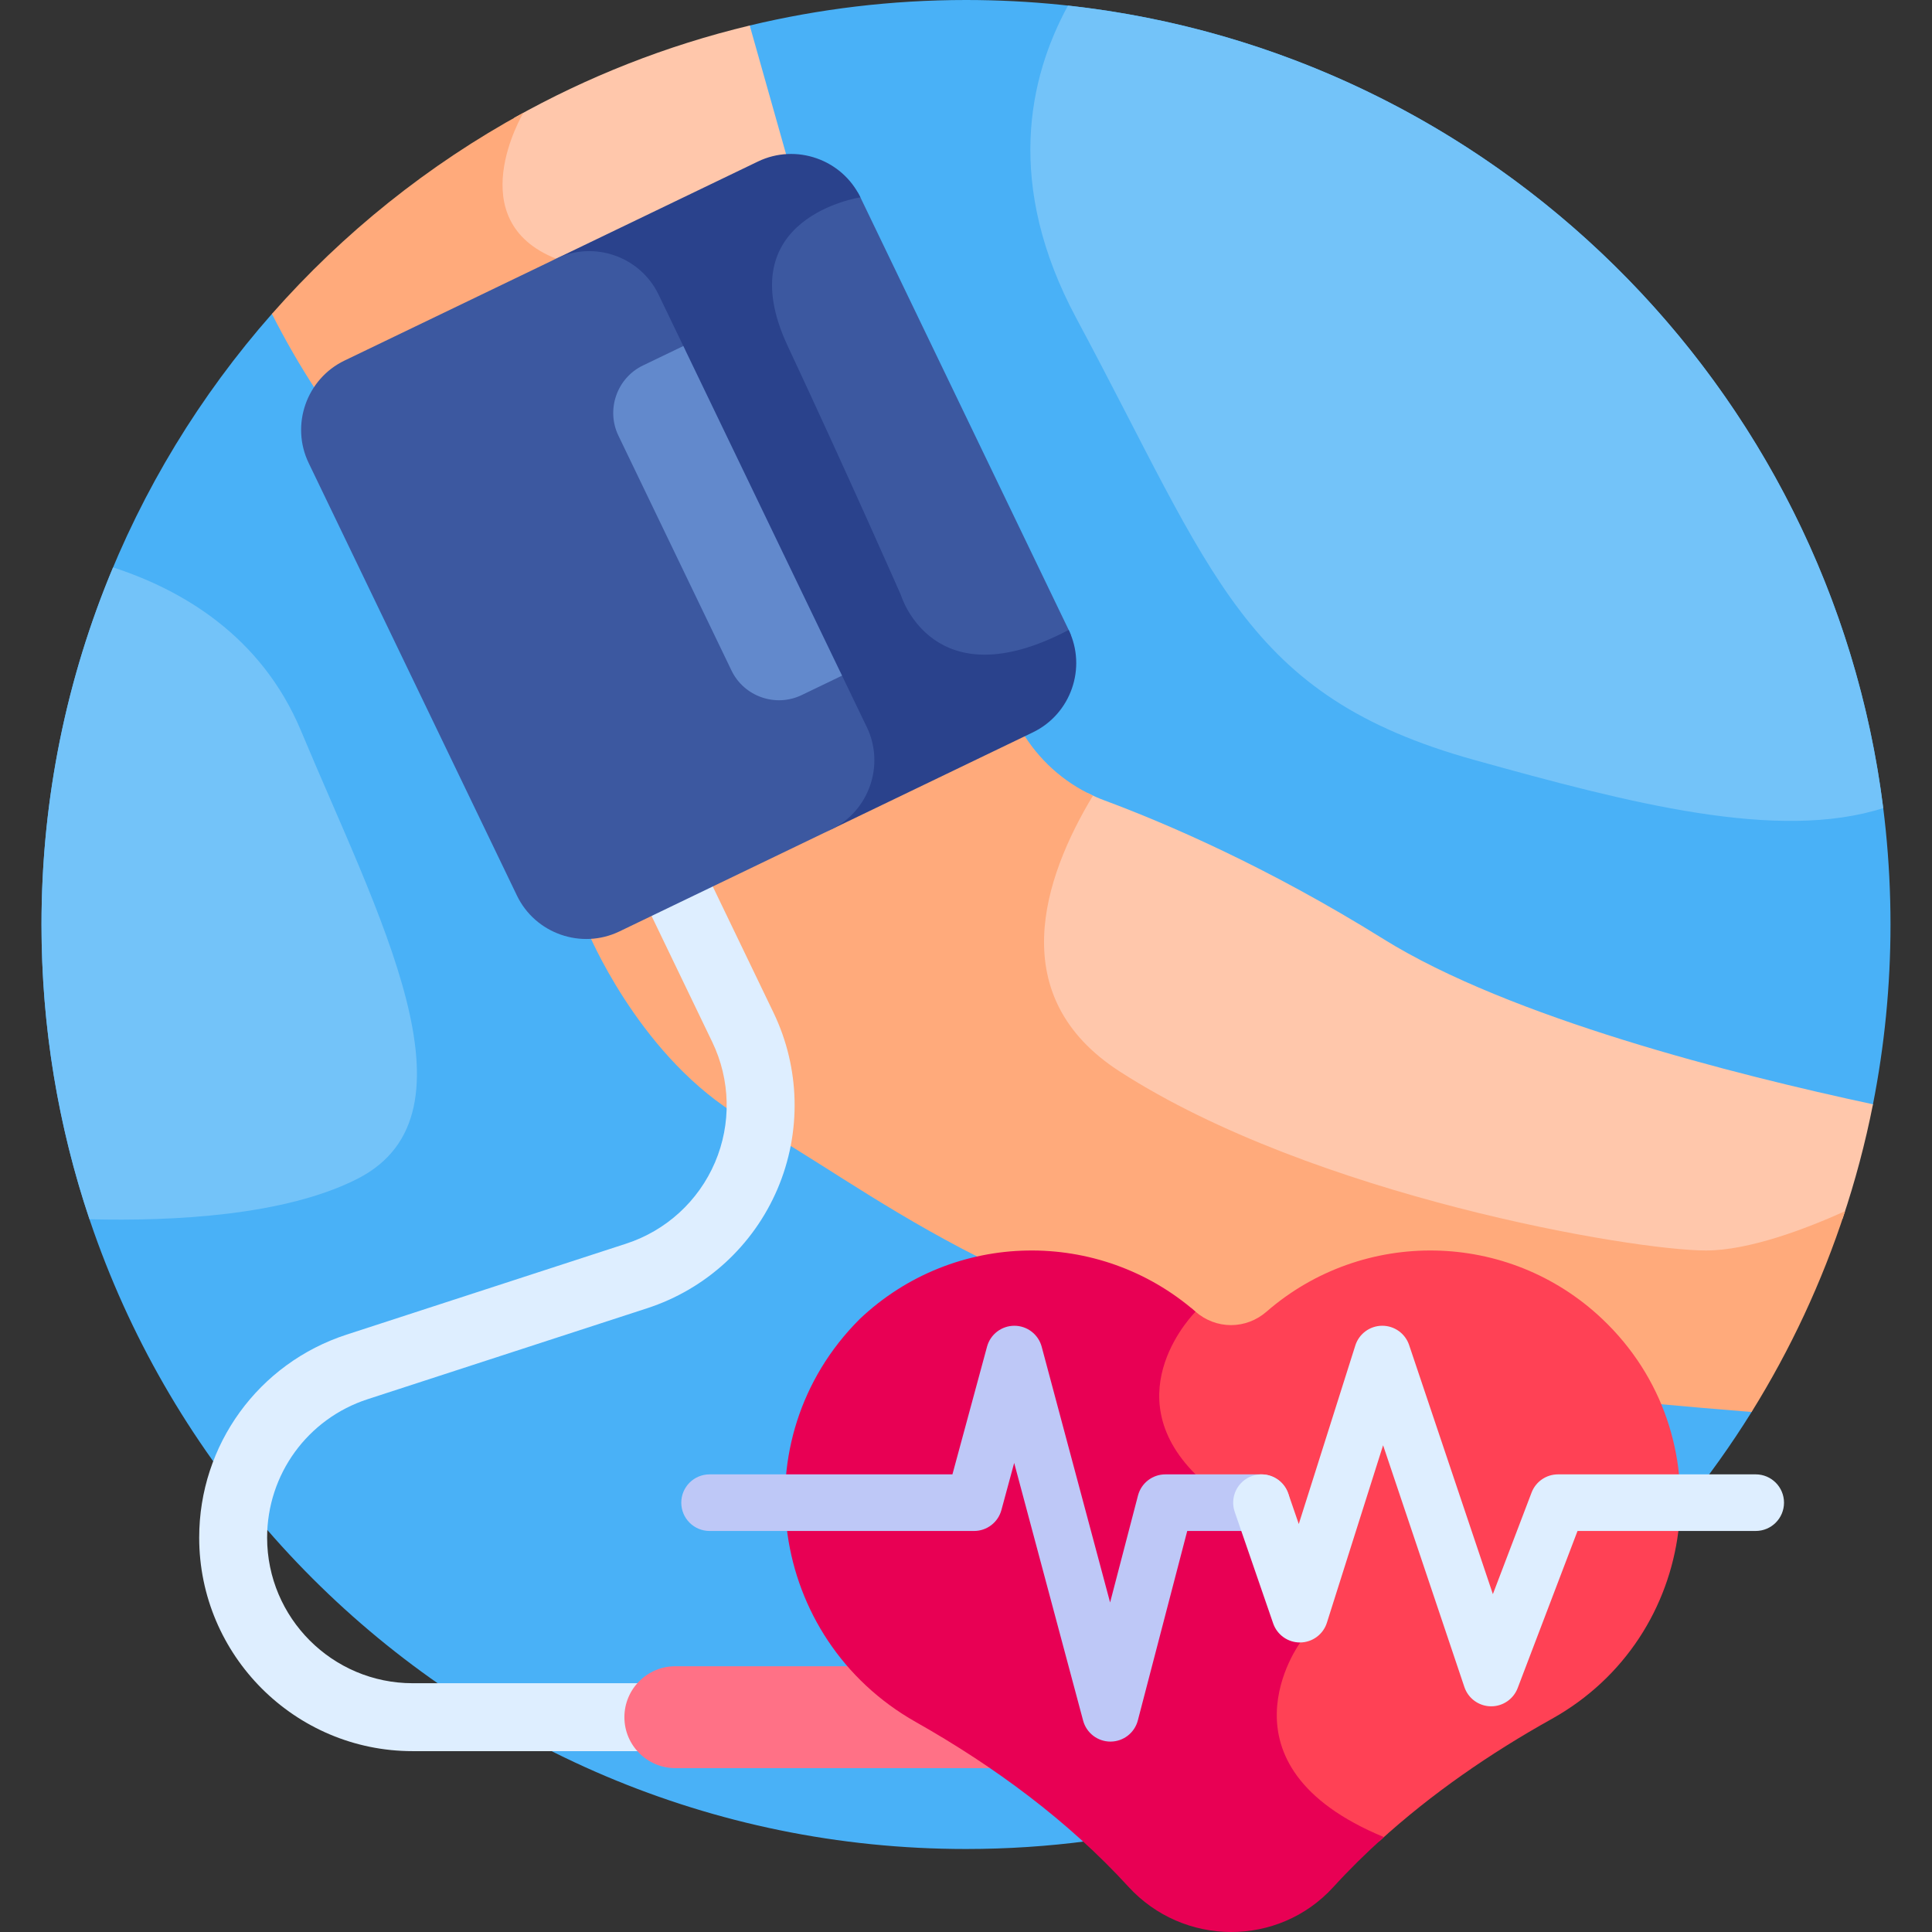
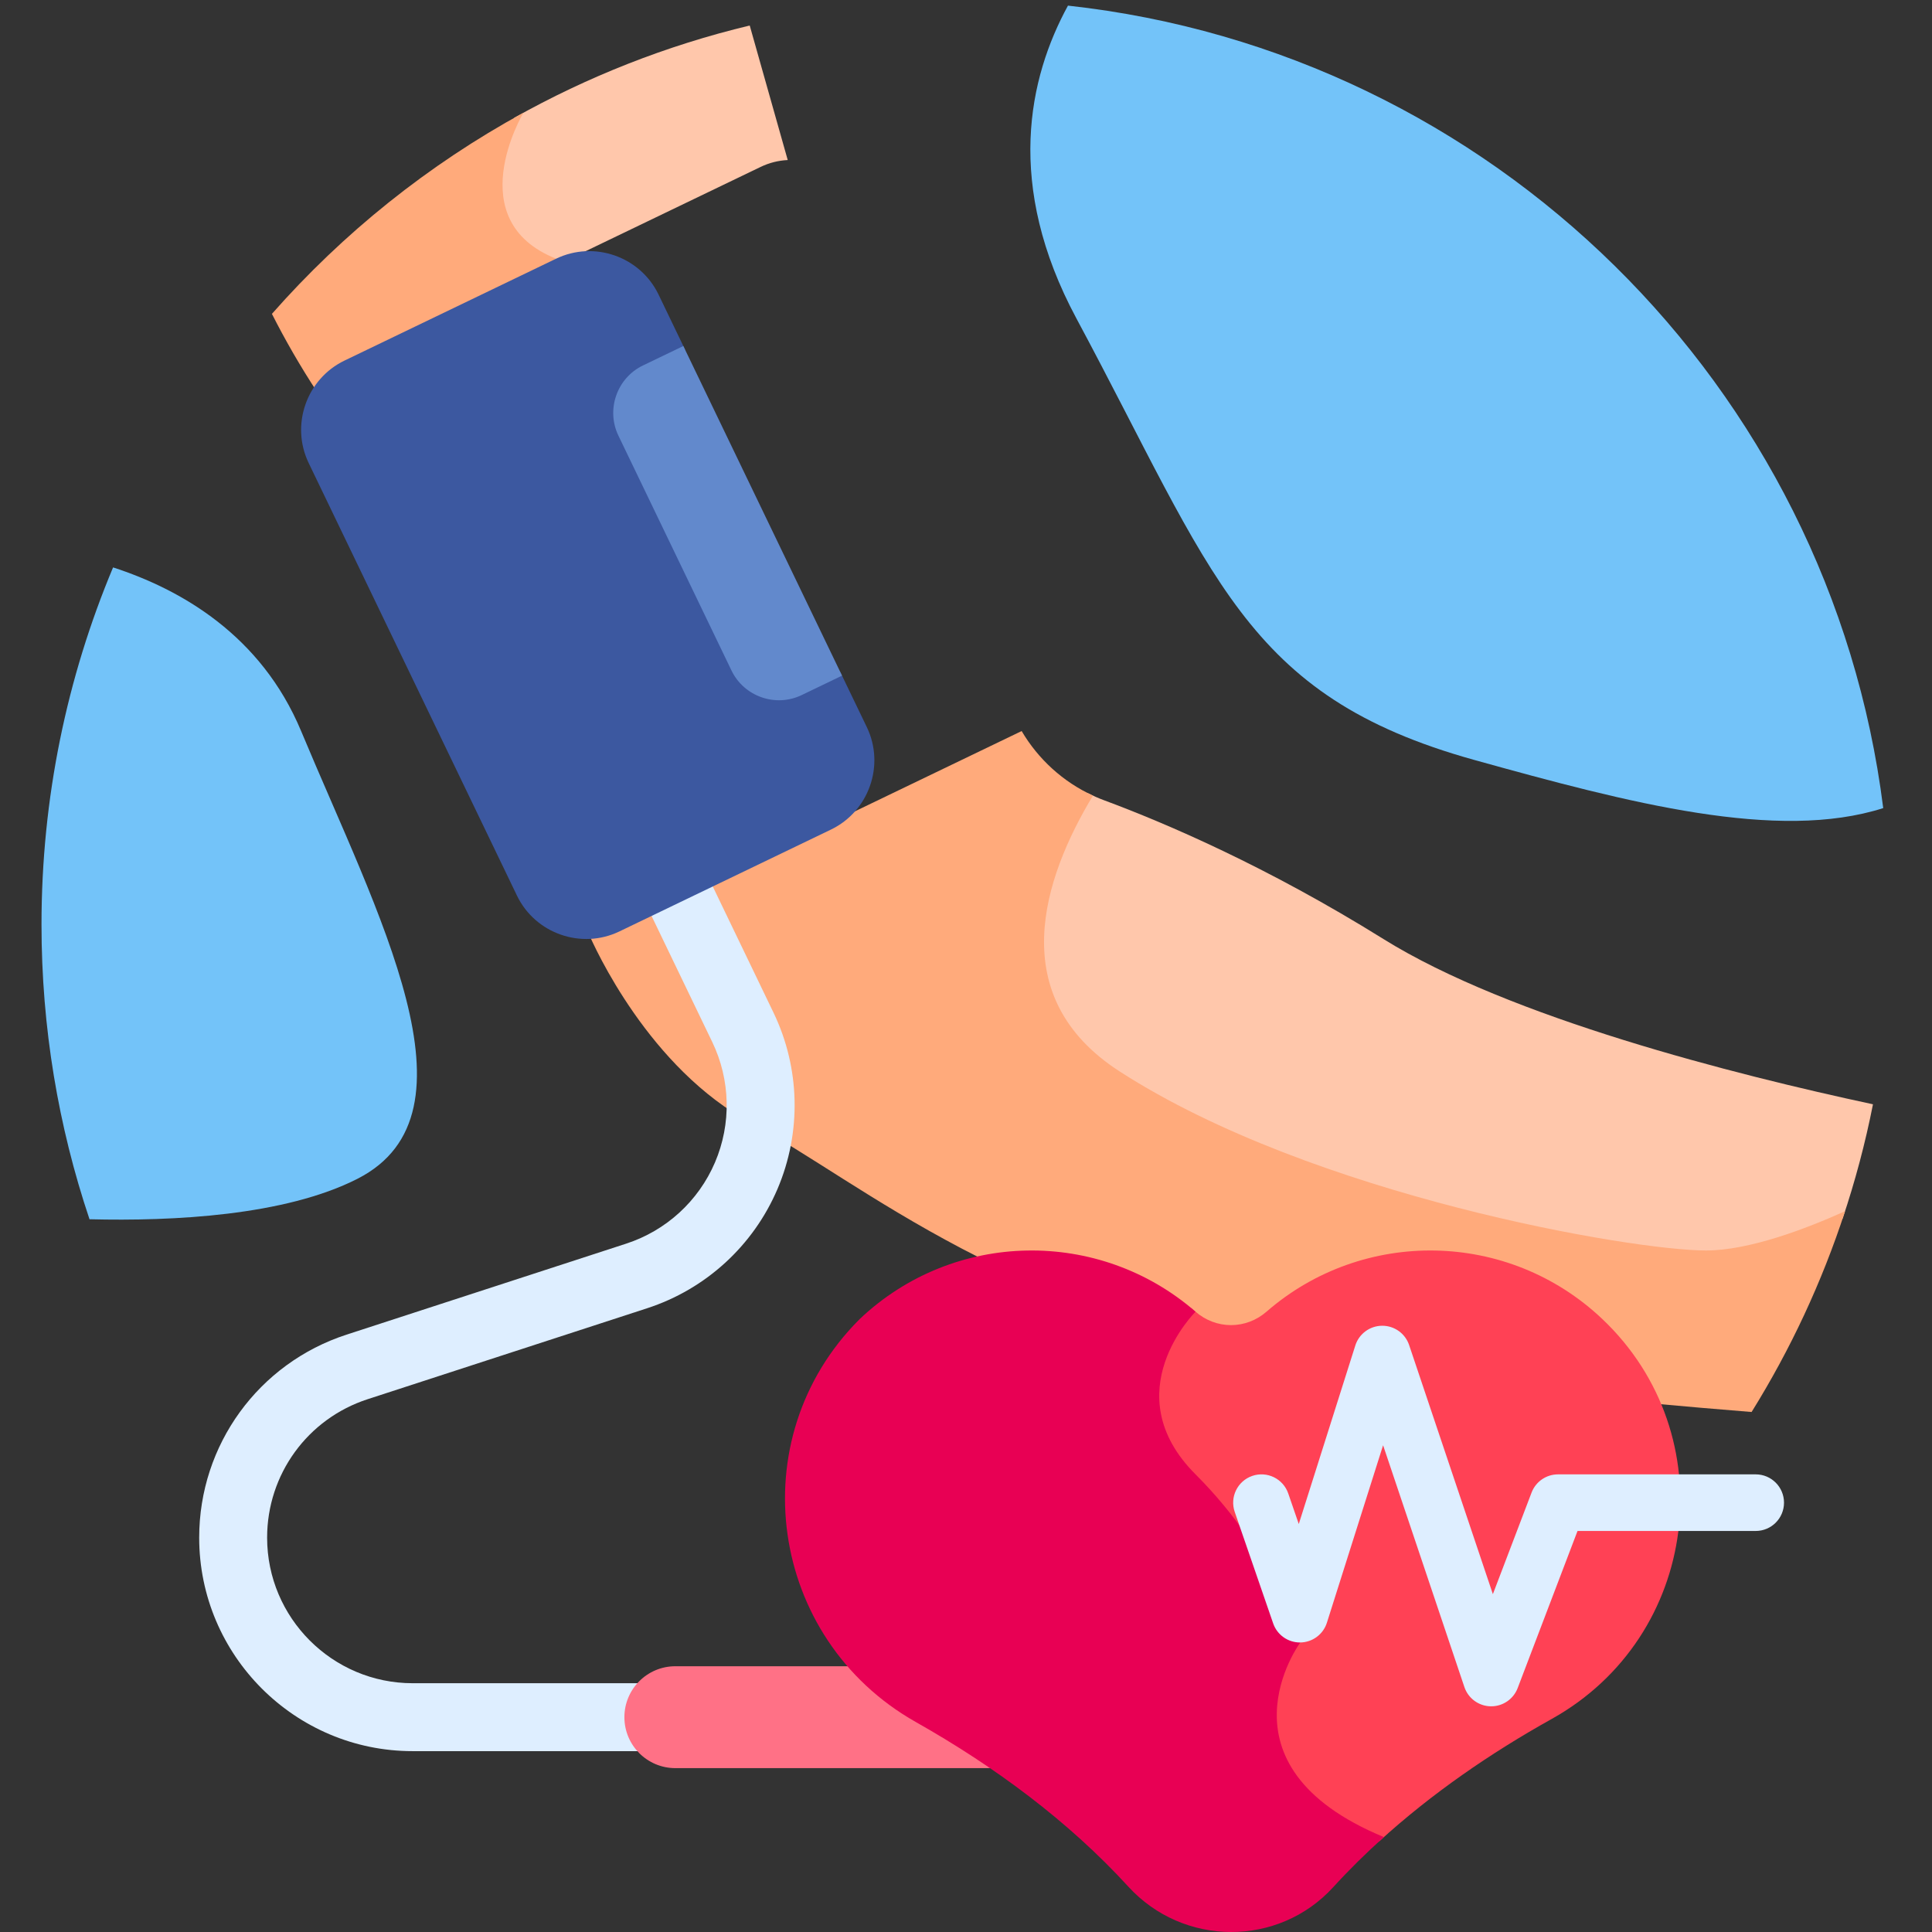
<svg xmlns="http://www.w3.org/2000/svg" id="Layer_1" enable-background="new 0 0 512 512" height="512" viewBox="0 0 512 512" width="512">
  <rect x="0" y="0" width="512" height="512" fill="#333333" stroke="none" />
  <g>
-     <path d="m496.356 292.648c3.038-15.414 4.646-31.341 4.646-47.646 0-135.311-109.691-245.002-245.002-245.002-19.74 0-38.928 2.35-57.316 6.758l-126.622 76.421c-38.002 43.162-61.064 99.795-61.064 161.823 0 135.311 109.691 245.002 245.002 245.002 87.891 0 164.958-46.29 208.19-115.81z" fill="#49b1f7" />
    <path d="m132.85 56.49c2.06 6.07 6.76 10.599 13.972 13.46.224.089.474.2.715.304l54.028-26.014c2.323-1.119 4.765-1.71 7.191-1.826l-10.072-35.656c-22.116 5.302-43.061 13.607-62.389 24.452-2.251 4.52-6.77 15.479-3.445 25.28z" fill="#ffc7ab" />
    <path d="m147.374 68.556c-25.531-10.128-8.886-38.306-8.665-38.678-25.237 13.788-47.785 31.879-66.647 53.301 3.48 6.875 7.489 13.872 12.12 20.91 1.815-2.971 4.458-5.477 7.812-7.092l57.301-27.59c-.688-.326-1.342-.621-1.921-.851z" fill="#ffaa7b" />
    <path d="m288.239 210.167c-7.782 12.92-14.546 29.067-12.78 44.472 1.429 12.46 8.318 22.751 20.479 30.588 51.71 33.326 136.335 47.667 156.146 47.667 11.324 0 25.823-5.349 36.234-9.966 3.297-9.831 6-19.935 8.039-30.28-36.715-7.867-96.272-22.958-129.743-43.805-30.829-19.202-57.676-30.694-74.013-36.76-1.498-.557-2.951-1.202-4.362-1.916z" fill="#ffc7ab" />
    <path d="m464.19 374.194c10.279-16.529 18.633-34.374 24.775-53.218-10.367 4.677-25.424 10.417-36.882 10.417-19.333 0-104-14.345-155.333-47.427-30.724-19.801-20.37-51.142-7.105-73.119-7.911-3.642-14.492-9.631-18.9-17.11l-107.295 51.662c-2.429 1.169-4.99 1.75-7.529 1.825 1.65 3.839 16.087 35.961 43.31 50.493 28.979 15.469 69.518 51.74 149.884 63.831 38.427 5.781 81.049 9.91 115.075 12.646z" fill="#ffaa7b" />
-     <path d="m227.244 50.886-.023.027c-2.932.544-15.917 3.501-21.562 14.008-3.934 7.321-3.349 16.545 1.738 27.416 15.423 32.959 29.163 64.109 29.946 65.888.361 1.136 3.651 10.66 13.621 14.853 8.753 3.68 19.799 2.08 32.832-4.752-.183-.464-.363-.929-.582-1.386l-55.199-114.641c-.235-.489-.502-.952-.771-1.413z" fill="#3c58a0" />
-     <path d="m238.75 157.699s-14-31.817-29.995-65.997c-15.995-34.181 19.26-39.402 19.26-39.402-4.852-10.078-17.068-14.353-27.145-9.5l-54.94 26.453c10.078-4.852 22.293-.577 27.145 9.5l55.199 114.641c4.852 10.078.577 22.293-9.501 27.145l54.94-26.453c10.077-4.852 14.353-17.067 9.501-27.145-36.037 18.959-44.464-9.242-44.464-9.242z" fill="#2a428c" />
    <g>
      <path d="m178.971 464.072h-69.602c-31.199 0-56.582-25.383-56.582-56.582 0-24.578 15.703-46.201 39.075-53.805l74.074-24.103c10.587-3.444 19.168-11.292 23.542-21.53s4.112-21.863-.717-31.895l-21.181-43.991c-2.156-4.479-.274-9.857 4.205-12.014 4.479-2.156 9.857-.272 12.013 4.205l21.181 43.991c7.084 14.711 7.467 31.76 1.052 46.774-6.415 15.016-18.999 26.524-34.525 31.576l-74.074 24.103c-15.937 5.185-26.644 19.928-26.644 36.688 0 21.274 17.308 38.582 38.582 38.582h69.602c4.971 0 9 4.029 9 9-.001 4.971-4.03 9.001-9.001 9.001z" fill="#deeeff" />
    </g>
    <path d="m211.977 183.21c-6.377 3.07-14.063.38-17.133-5.997l-29.967-62.237c-3.07-6.377-.38-14.063 5.997-17.134l10.693-5.149-7.047-14.637c-4.852-10.078-17.068-14.353-27.145-9.501l-56.074 27c-10.077 4.852-14.353 17.067-9.501 27.145l55.198 114.641c4.852 10.077 17.067 14.353 27.145 9.501l56.073-26.999c10.077-4.852 14.353-17.068 9.501-27.145l-7.047-14.636z" fill="#3c58a0" />
    <path d="m223.148 179.053-42.059-87.352-10.693 5.149c-6.906 3.325-9.836 11.697-6.511 18.603l29.967 62.238c3.325 6.906 11.697 9.836 18.603 6.511z" fill="#6289cc" />
    <g>
      <path d="m261.636 468.572h-82.665c-7.456 0-13.5-6.044-13.5-13.5s6.044-13.5 13.5-13.5h82.665c7.456 0 13.5 6.044 13.5 13.5s-6.044 13.5-13.5 13.5z" fill="#ff7186" />
    </g>
    <path d="m424.584 349.512c-24.938-23.59-63.475-24.064-88.95-1.898-2.612 2.272-5.938 3.555-9.4 3.555s-6.788-1.283-9.4-3.555c-.391-.341-.795-.659-1.192-.989l-.057.121c-1.436 1.492-9.848 10.758-9.879 23.105-.02 7.853 3.367 15.232 10.067 21.932 19.087 19.087 25.986 39.365 27.173 43.223-1.908 2.858-9.062 14.845-4.745 28.176 3.307 10.214 12.495 18.518 27.32 24.772 13.811-12.604 29.462-23.364 45.718-32.427 39.102-21.8 45.868-75.249 13.345-106.015z" fill="#ff4155" />
    <path d="m344.587 435.272s-6.091-22.886-27.754-44.549 0-43.109 0-43.109c-25.475-22.166-64.013-21.692-88.95 1.897l-.12.12c-31.699 31.699-24.11 84.66 14.92 106.712 20.882 11.798 40.44 26.25 56.339 43.64 14.563 15.928 39.755 16.073 54.302.131 4.233-4.638 8.723-9.056 13.414-13.269-46.129-19.075-22.151-51.573-22.151-51.573z" fill="#e80054" />
    <g>
-       <path d="m294.284 461.54c-3.395 0-6.367-2.28-7.245-5.561l-18.27-68.292-3.387 12.498c-.886 3.269-3.852 5.538-7.239 5.538h-70.098c-4.142 0-7.5-3.357-7.5-7.5 0-4.142 3.358-7.5 7.5-7.5h64.359l9.171-33.846c.886-3.268 3.853-5.538 7.239-5.538h.012c3.391.006 6.356 2.286 7.233 5.562l18.13 67.77 7.389-28.34c.861-3.303 3.844-5.608 7.257-5.608h25.468c4.142 0 7.5 3.358 7.5 7.5 0 4.143-3.358 7.5-7.5 7.5h-19.673l-13.091 50.21c-.859 3.294-3.829 5.597-7.233 5.607-.005 0-.014 0-.022 0z" fill="#bec8f7" />
-     </g>
+       </g>
    <g>
      <path d="m395.187 452.19c-.05 0-.1 0-.15-.002-3.166-.062-5.951-2.107-6.96-5.108l-21.542-64.071-14.893 47.029c-.977 3.084-3.82 5.193-7.055 5.234-.032.001-.064.001-.096.001-3.196 0-6.045-2.027-7.089-5.056l-10.187-29.55c-1.35-3.916.73-8.185 4.646-9.535 3.916-1.346 8.185.732 9.535 4.646l2.794 8.105 14.982-47.31c.979-3.094 3.838-5.206 7.083-5.235h.067c3.218 0 6.081 2.055 7.108 5.11l22.196 66.019 10.256-26.916c1.108-2.907 3.896-4.829 7.008-4.829h52.391c4.142 0 7.5 3.358 7.5 7.5 0 4.143-3.358 7.5-7.5 7.5h-47.221l-15.866 41.638c-1.109 2.912-3.901 4.83-7.007 4.83z" fill="#deeeff" />
    </g>
    <g fill="#73c3f9">
      <path d="m79.798 193.738c-10.598-25.414-31.901-37.559-49.833-43.366-12.208 29.115-18.967 61.081-18.967 94.631 0 27.312 4.474 53.578 12.721 78.111 22.154.556 51.811-.933 71.031-10.731 34-17.335 5.333-70.001-14.952-118.645z" />
      <path d="m499.075 214.157c-14.059-111.916-103.61-200.328-216.053-212.667-10.433 19.11-16.756 47.51 2.233 82.892 36.495 68 44.31 100 105.402 117 41.143 11.448 80.427 21.707 108.418 12.775z" />
    </g>
  </g>
</svg>